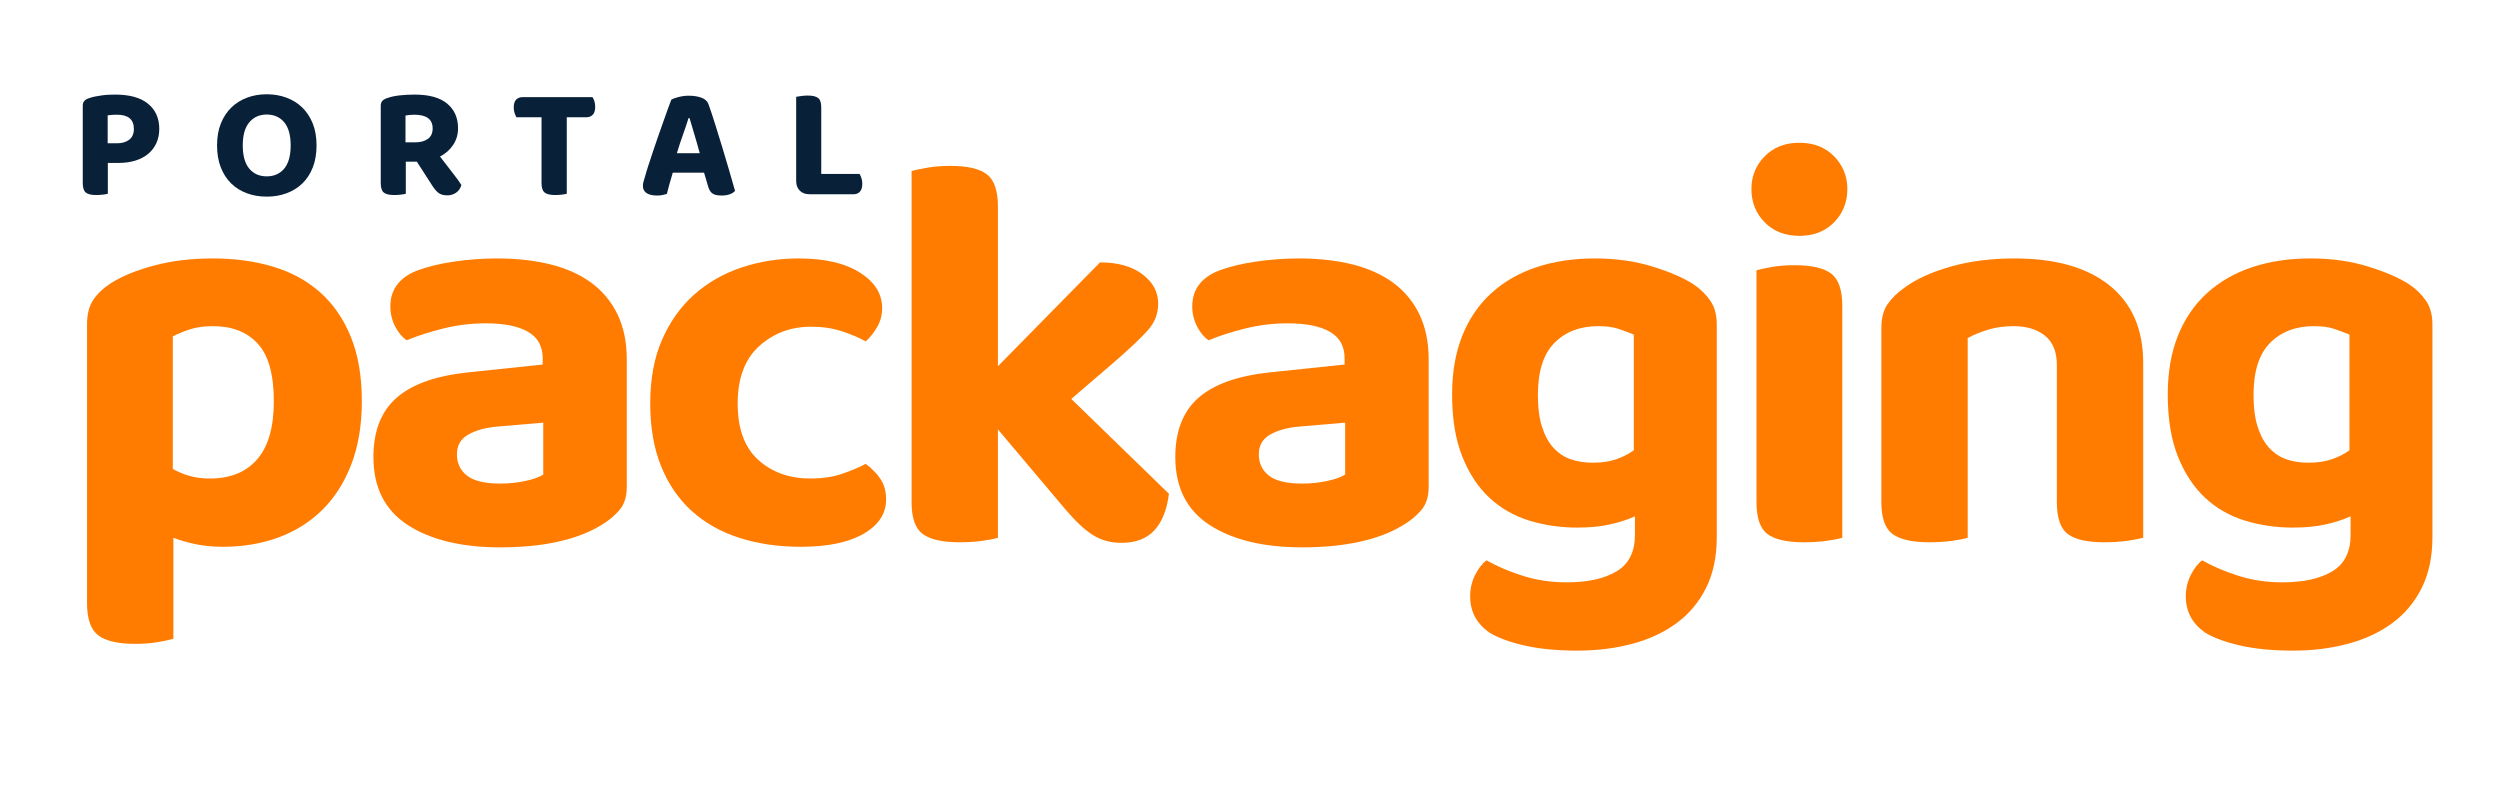
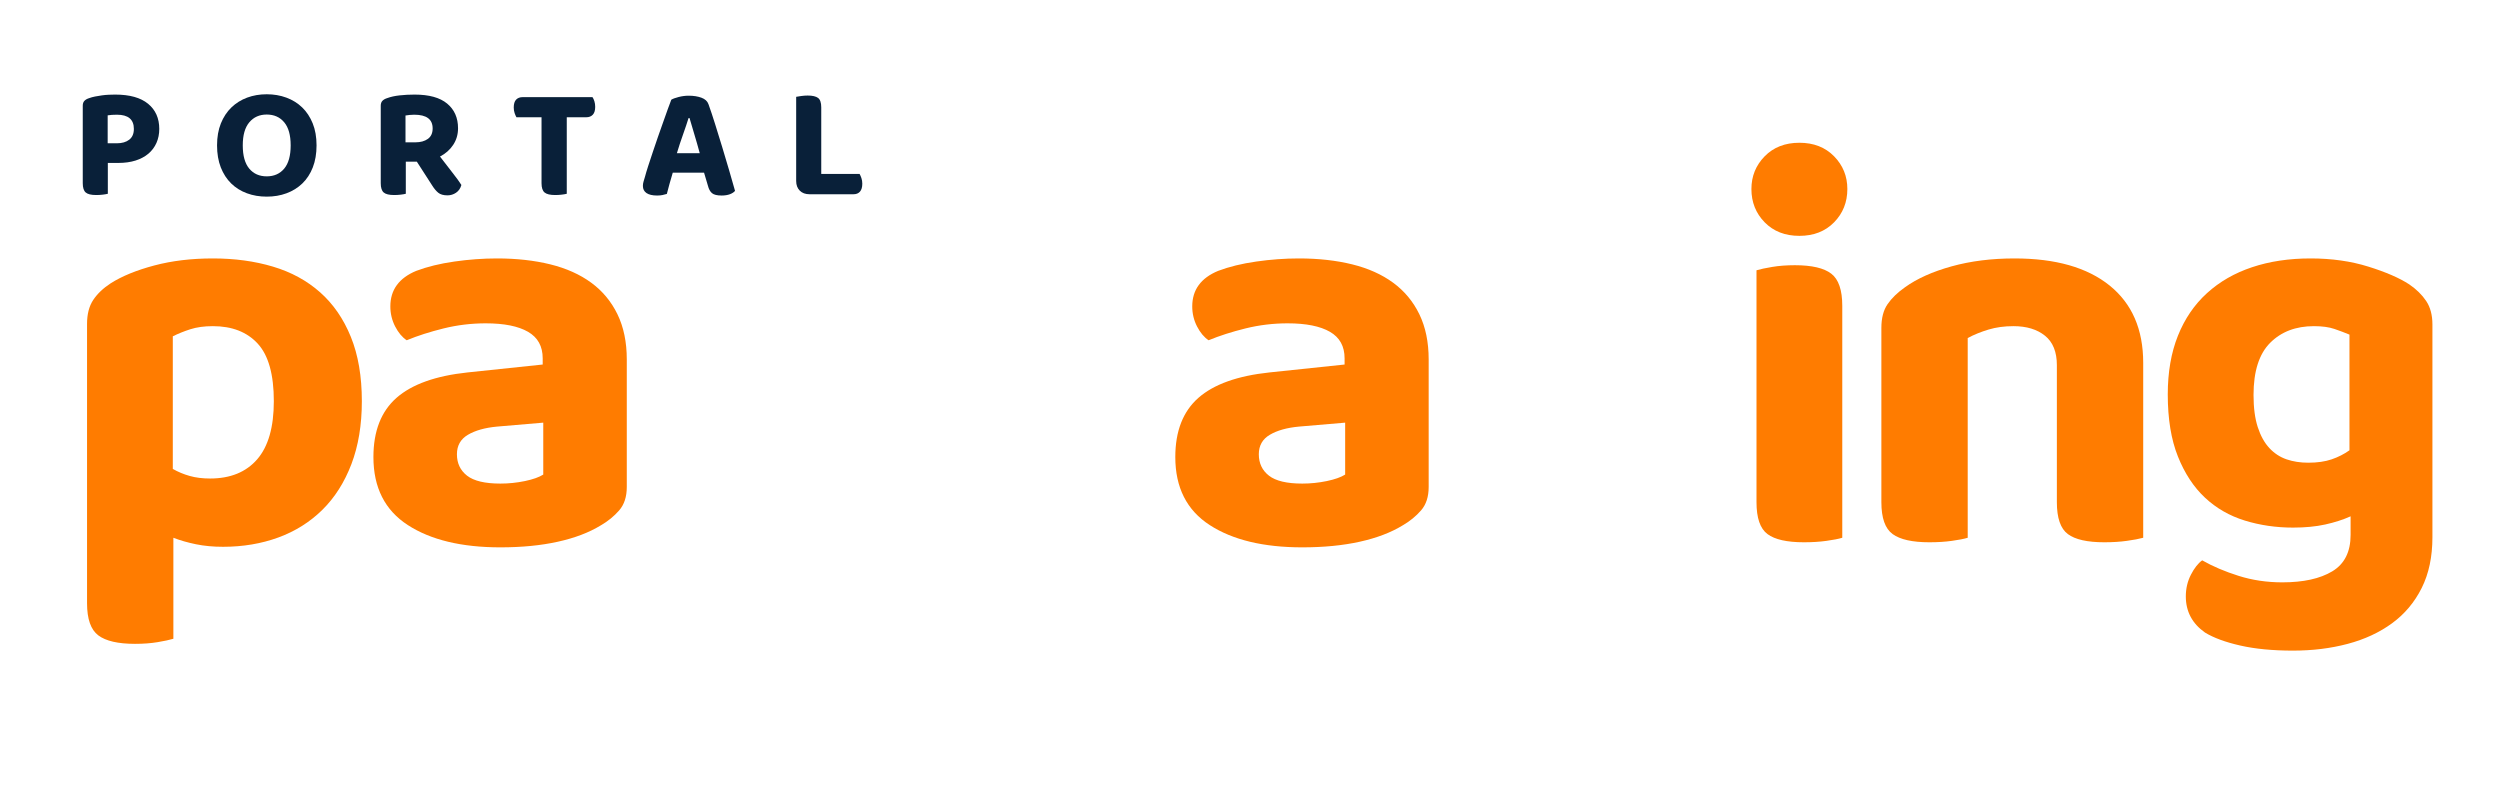
<svg xmlns="http://www.w3.org/2000/svg" width="318" height="101" viewBox="0 0 318 101" fill="none">
  <path d="M28.371 69.552C27.125 69.552 25.977 69.445 24.925 69.229C23.872 69.013 22.915 68.739 22.053 68.404V81.252C21.575 81.395 20.905 81.539 20.044 81.683C19.183 81.827 18.225 81.897 17.172 81.897C15.02 81.897 13.464 81.539 12.507 80.821C11.549 80.104 11.072 78.739 11.072 76.731V41.2C11.072 39.956 11.335 38.939 11.861 38.149C12.388 37.359 13.128 36.655 14.087 36.032C15.521 35.123 17.364 34.369 19.613 33.771C21.861 33.172 24.351 32.873 27.077 32.873C29.853 32.873 32.401 33.22 34.723 33.915C37.044 34.608 39.041 35.696 40.716 37.18C42.391 38.663 43.695 40.555 44.628 42.851C45.561 45.148 46.027 47.876 46.027 51.033C46.027 54.048 45.584 56.715 44.7 59.036C43.813 61.357 42.581 63.296 41.003 64.851C39.424 66.407 37.557 67.579 35.404 68.368C33.251 69.157 30.905 69.552 28.371 69.552ZM26.72 60.867C29.303 60.867 31.301 60.053 32.712 58.427C34.124 56.8 34.831 54.335 34.831 51.033C34.831 47.635 34.148 45.195 32.784 43.712C31.421 42.228 29.519 41.487 27.077 41.487C25.977 41.487 25.02 41.619 24.207 41.881C23.393 42.145 22.652 42.444 21.981 42.779V59.647C22.652 60.029 23.369 60.329 24.136 60.543C24.9 60.759 25.761 60.867 26.72 60.867Z" fill="#FF7C00" />
  <path d="M63.648 61.512C64.701 61.512 65.741 61.405 66.771 61.191C67.8 60.975 68.576 60.7 69.103 60.365V53.761L63.217 54.263C61.687 54.407 60.455 54.753 59.521 55.304C58.588 55.853 58.121 56.679 58.121 57.781C58.121 58.928 58.552 59.839 59.413 60.508C60.275 61.177 61.687 61.512 63.648 61.512ZM63.217 32.873C65.707 32.873 67.967 33.125 70 33.627C72.033 34.129 73.769 34.907 75.204 35.96C76.64 37.012 77.753 38.352 78.543 39.979C79.332 41.607 79.727 43.521 79.727 45.721V61.944C79.727 63.188 79.404 64.18 78.757 64.923C78.111 65.664 77.335 66.299 76.424 66.825C74.941 67.733 73.123 68.428 70.969 68.905C68.816 69.384 66.376 69.623 63.648 69.623C58.72 69.623 54.796 68.679 51.876 66.789C48.957 64.897 47.499 62.016 47.499 58.139C47.499 54.837 48.48 52.325 50.441 50.601C52.403 48.88 55.419 47.804 59.485 47.372L69.031 46.368V45.579C69.031 44.047 68.409 42.923 67.165 42.205C65.921 41.487 64.127 41.128 61.781 41.128C59.964 41.128 58.181 41.344 56.435 41.773C54.688 42.205 53.12 42.707 51.732 43.281C51.159 42.899 50.668 42.312 50.261 41.523C49.855 40.732 49.652 39.884 49.652 38.975C49.652 36.868 50.752 35.361 52.953 34.452C54.341 33.927 55.956 33.531 57.799 33.268C59.64 33.004 61.447 32.873 63.217 32.873Z" fill="#FF7C00" />
-   <path d="M103.164 41.557C100.58 41.557 98.379 42.384 96.56 44.035C94.741 45.685 93.832 48.115 93.832 51.321C93.832 54.527 94.705 56.92 96.453 58.499C98.199 60.077 100.412 60.867 103.092 60.867C104.624 60.867 105.976 60.664 107.148 60.257C108.32 59.851 109.313 59.432 110.125 59C110.94 59.623 111.575 60.28 112.028 60.975C112.483 61.668 112.711 62.517 112.711 63.523C112.711 65.341 111.753 66.8 109.84 67.901C107.925 69.001 105.269 69.552 101.872 69.552C99.001 69.552 96.381 69.169 94.012 68.404C91.644 67.637 89.621 66.489 87.947 64.959C86.272 63.427 84.98 61.525 84.071 59.252C83.163 56.979 82.708 54.335 82.708 51.321C82.708 48.211 83.209 45.507 84.215 43.209C85.22 40.912 86.583 38.999 88.307 37.467C90.029 35.936 92.037 34.788 94.335 34.021C96.632 33.256 99.048 32.873 101.585 32.873C104.887 32.873 107.483 33.472 109.372 34.668C111.264 35.864 112.208 37.372 112.208 39.189C112.208 40.051 112.004 40.84 111.599 41.557C111.192 42.276 110.701 42.899 110.125 43.424C109.264 42.945 108.248 42.516 107.076 42.133C105.904 41.749 104.6 41.557 103.164 41.557Z" fill="#FF7C00" />
-   <path d="M136.267 50.745L148.685 62.805C148.445 64.815 147.835 66.357 146.855 67.435C145.873 68.512 144.473 69.049 142.655 69.049C141.268 69.049 140.048 68.715 138.995 68.044C137.941 67.375 136.769 66.273 135.477 64.743L126.936 54.623V68.404C126.457 68.548 125.788 68.679 124.927 68.797C124.065 68.919 123.108 68.977 122.055 68.977C119.901 68.977 118.347 68.631 117.389 67.936C116.432 67.243 115.953 65.892 115.953 63.881V21.747C116.48 21.604 117.175 21.461 118.036 21.317C118.897 21.173 119.853 21.101 120.905 21.101C123.06 21.101 124.603 21.461 125.536 22.179C126.469 22.896 126.936 24.26 126.936 26.269V46.583L139.927 33.376C142.176 33.376 143.971 33.879 145.311 34.883C146.652 35.888 147.32 37.132 147.32 38.616C147.32 39.907 146.879 41.044 145.993 42.025C145.107 43.007 143.732 44.311 141.865 45.937L136.267 50.745Z" fill="#FF7C00" />
  <path d="M165.649 61.512C166.703 61.512 167.743 61.405 168.772 61.191C169.8 60.975 170.577 60.7 171.104 60.365V53.761L165.219 54.263C163.687 54.407 162.456 54.753 161.523 55.304C160.589 55.853 160.121 56.679 160.121 57.781C160.121 58.928 160.553 59.839 161.415 60.508C162.276 61.177 163.687 61.512 165.649 61.512ZM165.219 32.873C167.707 32.873 169.968 33.125 172.001 33.627C174.035 34.129 175.769 34.907 177.205 35.96C178.641 37.012 179.755 38.352 180.544 39.979C181.333 41.607 181.727 43.521 181.727 45.721V61.944C181.727 63.188 181.405 64.18 180.757 64.923C180.112 65.664 179.335 66.299 178.425 66.825C176.943 67.733 175.124 68.428 172.971 68.905C170.817 69.384 168.376 69.623 165.649 69.623C160.72 69.623 156.797 68.679 153.877 66.789C150.959 64.897 149.499 62.016 149.499 58.139C149.499 54.837 150.48 52.325 152.443 50.601C154.404 48.88 157.419 47.804 161.487 47.372L171.032 46.368V45.579C171.032 44.047 170.411 42.923 169.167 42.205C167.921 41.487 166.128 41.128 163.783 41.128C161.965 41.128 160.183 41.344 158.435 41.773C156.689 42.205 155.121 42.707 153.733 43.281C153.16 42.899 152.669 42.312 152.263 41.523C151.856 40.732 151.653 39.884 151.653 38.975C151.653 36.868 152.753 35.361 154.955 34.452C156.343 33.927 157.957 33.531 159.8 33.268C161.641 33.004 163.448 32.873 165.219 32.873Z" fill="#FF7C00" />
-   <path d="M207.964 65.676C207.008 66.107 205.931 66.453 204.735 66.717C203.537 66.98 202.175 67.111 200.643 67.111C198.491 67.111 196.444 66.812 194.505 66.215C192.568 65.616 190.881 64.648 189.447 63.307C188.009 61.967 186.861 60.221 186 58.067C185.139 55.915 184.708 53.283 184.708 50.172C184.708 47.349 185.139 44.86 186 42.707C186.861 40.555 188.095 38.747 189.696 37.288C191.3 35.828 193.213 34.727 195.439 33.987C197.664 33.244 200.141 32.873 202.868 32.873C205.548 32.873 208 33.22 210.225 33.915C212.451 34.608 214.185 35.361 215.429 36.175C216.337 36.797 217.056 37.503 217.583 38.292C218.109 39.081 218.373 40.075 218.373 41.272V68.332C218.373 70.82 217.917 72.973 217.008 74.792C216.099 76.611 214.843 78.105 213.24 79.279C211.637 80.451 209.759 81.324 207.605 81.897C205.452 82.472 203.131 82.759 200.643 82.759C198.059 82.759 195.823 82.544 193.932 82.113C192.041 81.683 190.547 81.132 189.447 80.461C187.819 79.315 187.005 77.783 187.005 75.869C187.005 74.864 187.22 73.943 187.652 73.105C188.081 72.268 188.56 71.657 189.087 71.275C190.427 72.04 191.969 72.697 193.716 73.248C195.463 73.8 197.316 74.075 199.28 74.075C201.959 74.075 204.077 73.608 205.632 72.675C207.187 71.741 207.964 70.199 207.964 68.044V65.676ZM202.581 58.856C203.729 58.856 204.723 58.715 205.56 58.427C206.396 58.139 207.151 57.756 207.82 57.277V42.563C207.247 42.324 206.612 42.084 205.919 41.845C205.224 41.607 204.352 41.487 203.299 41.487C201.003 41.487 199.147 42.192 197.736 43.604C196.324 45.016 195.619 47.229 195.619 50.244C195.619 51.871 195.799 53.235 196.157 54.335C196.516 55.435 197.005 56.321 197.628 56.991C198.249 57.661 198.98 58.139 199.817 58.427C200.655 58.715 201.576 58.856 202.581 58.856Z" fill="#FF7C00" />
  <path d="M234.337 68.404C233.857 68.548 233.188 68.679 232.327 68.797C231.467 68.919 230.508 68.977 229.456 68.977C227.303 68.977 225.759 68.631 224.827 67.936C223.893 67.243 223.427 65.892 223.427 63.881V34.38C223.905 34.237 224.575 34.093 225.436 33.951C226.297 33.807 227.255 33.735 228.307 33.735C230.461 33.735 232.004 34.093 232.937 34.812C233.871 35.529 234.337 36.893 234.337 38.903V68.404ZM222.78 24.045C222.78 22.417 223.343 21.029 224.467 19.881C225.592 18.733 227.063 18.159 228.883 18.159C230.7 18.159 232.171 18.733 233.296 19.881C234.42 21.029 234.983 22.417 234.983 24.045C234.983 25.719 234.42 27.131 233.296 28.279C232.171 29.428 230.7 30.001 228.883 30.001C227.063 30.001 225.592 29.428 224.467 28.279C223.343 27.131 222.78 25.719 222.78 24.045Z" fill="#FF7C00" />
  <path d="M261.633 46.439C261.633 44.765 261.132 43.521 260.127 42.707C259.121 41.893 257.781 41.487 256.107 41.487C254.959 41.487 253.905 41.629 252.949 41.917C251.992 42.205 251.105 42.563 250.293 42.995V68.404C249.815 68.548 249.144 68.679 248.283 68.797C247.421 68.919 246.465 68.977 245.412 68.977C243.259 68.977 241.704 68.631 240.745 67.936C239.789 67.243 239.311 65.892 239.311 63.881V41.701C239.311 40.457 239.573 39.452 240.1 38.688C240.627 37.921 241.368 37.204 242.325 36.533C243.856 35.433 245.831 34.548 248.247 33.879C250.664 33.208 253.332 32.873 256.251 32.873C261.467 32.873 265.497 34.021 268.345 36.319C271.192 38.616 272.616 41.893 272.616 46.152V68.404C272.089 68.548 271.396 68.679 270.533 68.797C269.672 68.919 268.716 68.977 267.664 68.977C265.509 68.977 263.967 68.631 263.033 67.936C262.1 67.243 261.633 65.892 261.633 63.881V46.439Z" fill="#FF7C00" />
  <path d="M298.996 65.676C298.039 66.107 296.961 66.453 295.765 66.717C294.569 66.98 293.205 67.111 291.673 67.111C289.521 67.111 287.476 66.812 285.537 66.215C283.599 65.616 281.912 64.648 280.477 63.307C279.041 61.967 277.892 60.221 277.031 58.067C276.169 55.915 275.74 53.283 275.74 50.172C275.74 47.349 276.169 44.86 277.031 42.707C277.892 40.555 279.125 38.747 280.728 37.288C282.331 35.828 284.245 34.727 286.471 33.987C288.695 33.244 291.172 32.873 293.9 32.873C296.579 32.873 299.032 33.22 301.257 33.915C303.481 34.608 305.216 35.361 306.46 36.175C307.369 36.797 308.088 37.503 308.613 38.292C309.14 39.081 309.404 40.075 309.404 41.272V68.332C309.404 70.82 308.949 72.973 308.04 74.792C307.129 76.611 305.875 78.105 304.271 79.279C302.668 80.451 300.789 81.324 298.636 81.897C296.484 82.472 294.163 82.759 291.673 82.759C289.091 82.759 286.853 82.544 284.964 82.113C283.072 81.683 281.577 81.132 280.477 80.461C278.851 79.315 278.036 77.783 278.036 75.869C278.036 74.864 278.252 73.943 278.683 73.105C279.113 72.268 279.591 71.657 280.117 71.275C281.457 72.04 283 72.697 284.748 73.248C286.493 73.8 288.348 74.075 290.311 74.075C292.991 74.075 295.108 73.608 296.663 72.675C298.219 71.741 298.996 70.199 298.996 68.044V65.676ZM293.612 58.856C294.761 58.856 295.753 58.715 296.591 58.427C297.428 58.139 298.183 57.756 298.852 57.277V42.563C298.277 42.324 297.644 42.084 296.949 41.845C296.256 41.607 295.383 41.487 294.329 41.487C292.033 41.487 290.179 42.192 288.767 43.604C287.355 45.016 286.649 47.229 286.649 50.244C286.649 51.871 286.829 53.235 287.188 54.335C287.547 55.435 288.037 56.321 288.659 56.991C289.281 57.661 290.011 58.139 290.848 58.427C291.687 58.715 292.607 58.856 293.612 58.856Z" fill="#FF7C00" />
  <path d="M13.716 20.725V24.647C13.568 24.687 13.357 24.724 13.087 24.757C12.815 24.792 12.531 24.808 12.233 24.808C11.597 24.808 11.153 24.7 10.903 24.484C10.652 24.267 10.527 23.875 10.527 23.305V13.452C10.527 13.181 10.597 12.972 10.74 12.824C10.883 12.675 11.089 12.559 11.36 12.477C11.577 12.396 11.824 12.328 12.101 12.275C12.379 12.22 12.664 12.173 12.955 12.132C13.245 12.091 13.537 12.064 13.828 12.051C14.119 12.037 14.393 12.031 14.651 12.031C16.493 12.031 17.888 12.42 18.835 13.199C19.784 13.977 20.259 15.044 20.259 16.399C20.259 17.049 20.139 17.641 19.903 18.176C19.665 18.711 19.324 19.168 18.877 19.548C18.429 19.925 17.884 20.217 17.241 20.421C16.597 20.624 15.869 20.725 15.056 20.725H13.716ZM14.855 18.227C15.519 18.227 16.045 18.075 16.439 17.769C16.831 17.464 17.028 17.008 17.028 16.399C17.028 15.193 16.309 14.591 14.875 14.591C14.631 14.591 14.417 14.597 14.235 14.611C14.052 14.624 13.872 14.645 13.696 14.672V18.227H14.855Z" fill="#092039" />
  <path d="M40.265 18.491C40.265 19.548 40.105 20.481 39.788 21.295C39.471 22.107 39.027 22.787 38.457 23.336C37.888 23.884 37.217 24.301 36.447 24.585C35.673 24.871 34.835 25.012 33.928 25.012C33.02 25.012 32.18 24.871 31.408 24.585C30.636 24.301 29.969 23.884 29.407 23.336C28.845 22.787 28.405 22.107 28.085 21.295C27.768 20.481 27.609 19.548 27.609 18.491C27.609 17.435 27.772 16.503 28.096 15.697C28.421 14.892 28.868 14.215 29.437 13.665C30.007 13.117 30.673 12.701 31.437 12.417C32.204 12.132 33.033 11.991 33.928 11.991C34.821 11.991 35.653 12.132 36.425 12.417C37.197 12.701 37.868 13.117 38.437 13.665C39.005 14.215 39.452 14.892 39.777 15.697C40.103 16.503 40.265 17.435 40.265 18.491ZM36.973 18.491C36.973 17.191 36.7 16.212 36.152 15.556C35.603 14.899 34.861 14.569 33.928 14.569C33.007 14.569 32.268 14.899 31.713 15.556C31.157 16.212 30.88 17.191 30.88 18.491C30.88 19.804 31.153 20.789 31.703 21.447C32.251 22.103 32.992 22.432 33.928 22.432C34.861 22.432 35.603 22.103 36.152 21.447C36.7 20.789 36.973 19.804 36.973 18.491Z" fill="#092039" />
  <path d="M58.263 16.317C58.263 17.103 58.056 17.807 57.643 18.431C57.231 19.053 56.671 19.548 55.967 19.912C56.521 20.644 57.055 21.332 57.561 21.975C58.069 22.619 58.445 23.136 58.689 23.529C58.568 23.963 58.341 24.291 58.008 24.515C57.677 24.737 57.315 24.849 56.921 24.849C56.407 24.849 56.015 24.737 55.744 24.515C55.473 24.291 55.216 23.983 54.971 23.589L53.021 20.563H51.619V24.647C51.471 24.687 51.261 24.724 50.991 24.757C50.719 24.792 50.435 24.808 50.137 24.808C49.5 24.808 49.056 24.7 48.807 24.484C48.556 24.267 48.431 23.875 48.431 23.305V13.452C48.431 13.181 48.501 12.972 48.644 12.824C48.787 12.675 48.992 12.559 49.263 12.477C49.697 12.315 50.217 12.2 50.828 12.132C51.437 12.064 52.073 12.031 52.736 12.031C54.579 12.031 55.96 12.413 56.881 13.179C57.801 13.944 58.263 14.989 58.263 16.317ZM52.839 18.104C53.489 18.104 54.016 17.96 54.423 17.668C54.829 17.377 55.033 16.933 55.033 16.337C55.033 15.172 54.253 14.591 52.696 14.591C52.479 14.591 52.283 14.601 52.108 14.621C51.931 14.641 51.755 14.665 51.579 14.692V18.104H52.839Z" fill="#092039" />
  <path d="M72.093 14.916V24.647C71.944 24.687 71.735 24.724 71.464 24.757C71.193 24.792 70.908 24.808 70.611 24.808C69.973 24.808 69.527 24.7 69.269 24.484C69.012 24.267 68.883 23.875 68.883 23.305V14.916H65.693C65.613 14.78 65.535 14.604 65.46 14.388C65.387 14.171 65.348 13.933 65.348 13.676C65.348 13.215 65.451 12.88 65.653 12.671C65.857 12.46 66.135 12.355 66.487 12.355H75.364C75.459 12.491 75.54 12.667 75.608 12.884C75.676 13.101 75.709 13.337 75.709 13.595C75.709 14.041 75.608 14.375 75.405 14.591C75.201 14.807 74.923 14.916 74.572 14.916H72.093Z" fill="#092039" />
  <path d="M89.556 21.965H85.575C85.425 22.452 85.287 22.933 85.157 23.407C85.029 23.881 84.917 24.301 84.823 24.667C84.647 24.721 84.464 24.768 84.273 24.808C84.084 24.849 83.853 24.871 83.583 24.871C82.987 24.871 82.537 24.764 82.232 24.555C81.928 24.344 81.776 24.044 81.776 23.651C81.776 23.461 81.803 23.279 81.856 23.103C81.911 22.927 81.972 22.723 82.039 22.493C82.135 22.127 82.269 21.673 82.445 21.132C82.623 20.589 82.815 20.004 83.025 19.375C83.235 18.744 83.455 18.097 83.684 17.435C83.916 16.771 84.139 16.137 84.355 15.535C84.572 14.932 84.768 14.381 84.944 13.879C85.12 13.379 85.269 12.979 85.391 12.681C85.595 12.559 85.909 12.444 86.336 12.335C86.763 12.227 87.185 12.173 87.605 12.173C88.216 12.173 88.753 12.257 89.22 12.427C89.688 12.596 89.989 12.877 90.124 13.271C90.383 13.988 90.66 14.821 90.957 15.769C91.255 16.716 91.557 17.691 91.861 18.695C92.167 19.696 92.461 20.685 92.745 21.66C93.029 22.636 93.281 23.509 93.497 24.28C93.348 24.457 93.128 24.599 92.837 24.707C92.545 24.815 92.197 24.871 91.791 24.871C91.208 24.871 90.799 24.768 90.561 24.565C90.324 24.361 90.152 24.044 90.044 23.611L89.556 21.965ZM87.585 15.016C87.396 15.627 87.163 16.32 86.885 17.1C86.607 17.877 86.345 18.673 86.101 19.485H89.007C88.777 18.633 88.543 17.817 88.307 17.039C88.069 16.26 87.869 15.585 87.708 15.016H87.585Z" fill="#092039" />
  <path d="M102.96 24.707C102.445 24.707 102.036 24.555 101.731 24.251C101.427 23.945 101.273 23.536 101.273 23.02V12.315C101.423 12.288 101.636 12.255 101.913 12.213C102.191 12.173 102.465 12.153 102.737 12.153C103.345 12.153 103.785 12.255 104.057 12.457C104.328 12.66 104.463 13.06 104.463 13.656V22.127H109.339C109.421 22.263 109.499 22.439 109.572 22.656C109.648 22.872 109.684 23.109 109.684 23.367C109.684 23.813 109.585 24.148 109.391 24.372C109.193 24.595 108.925 24.707 108.588 24.707H102.96Z" fill="#092039" />
</svg>